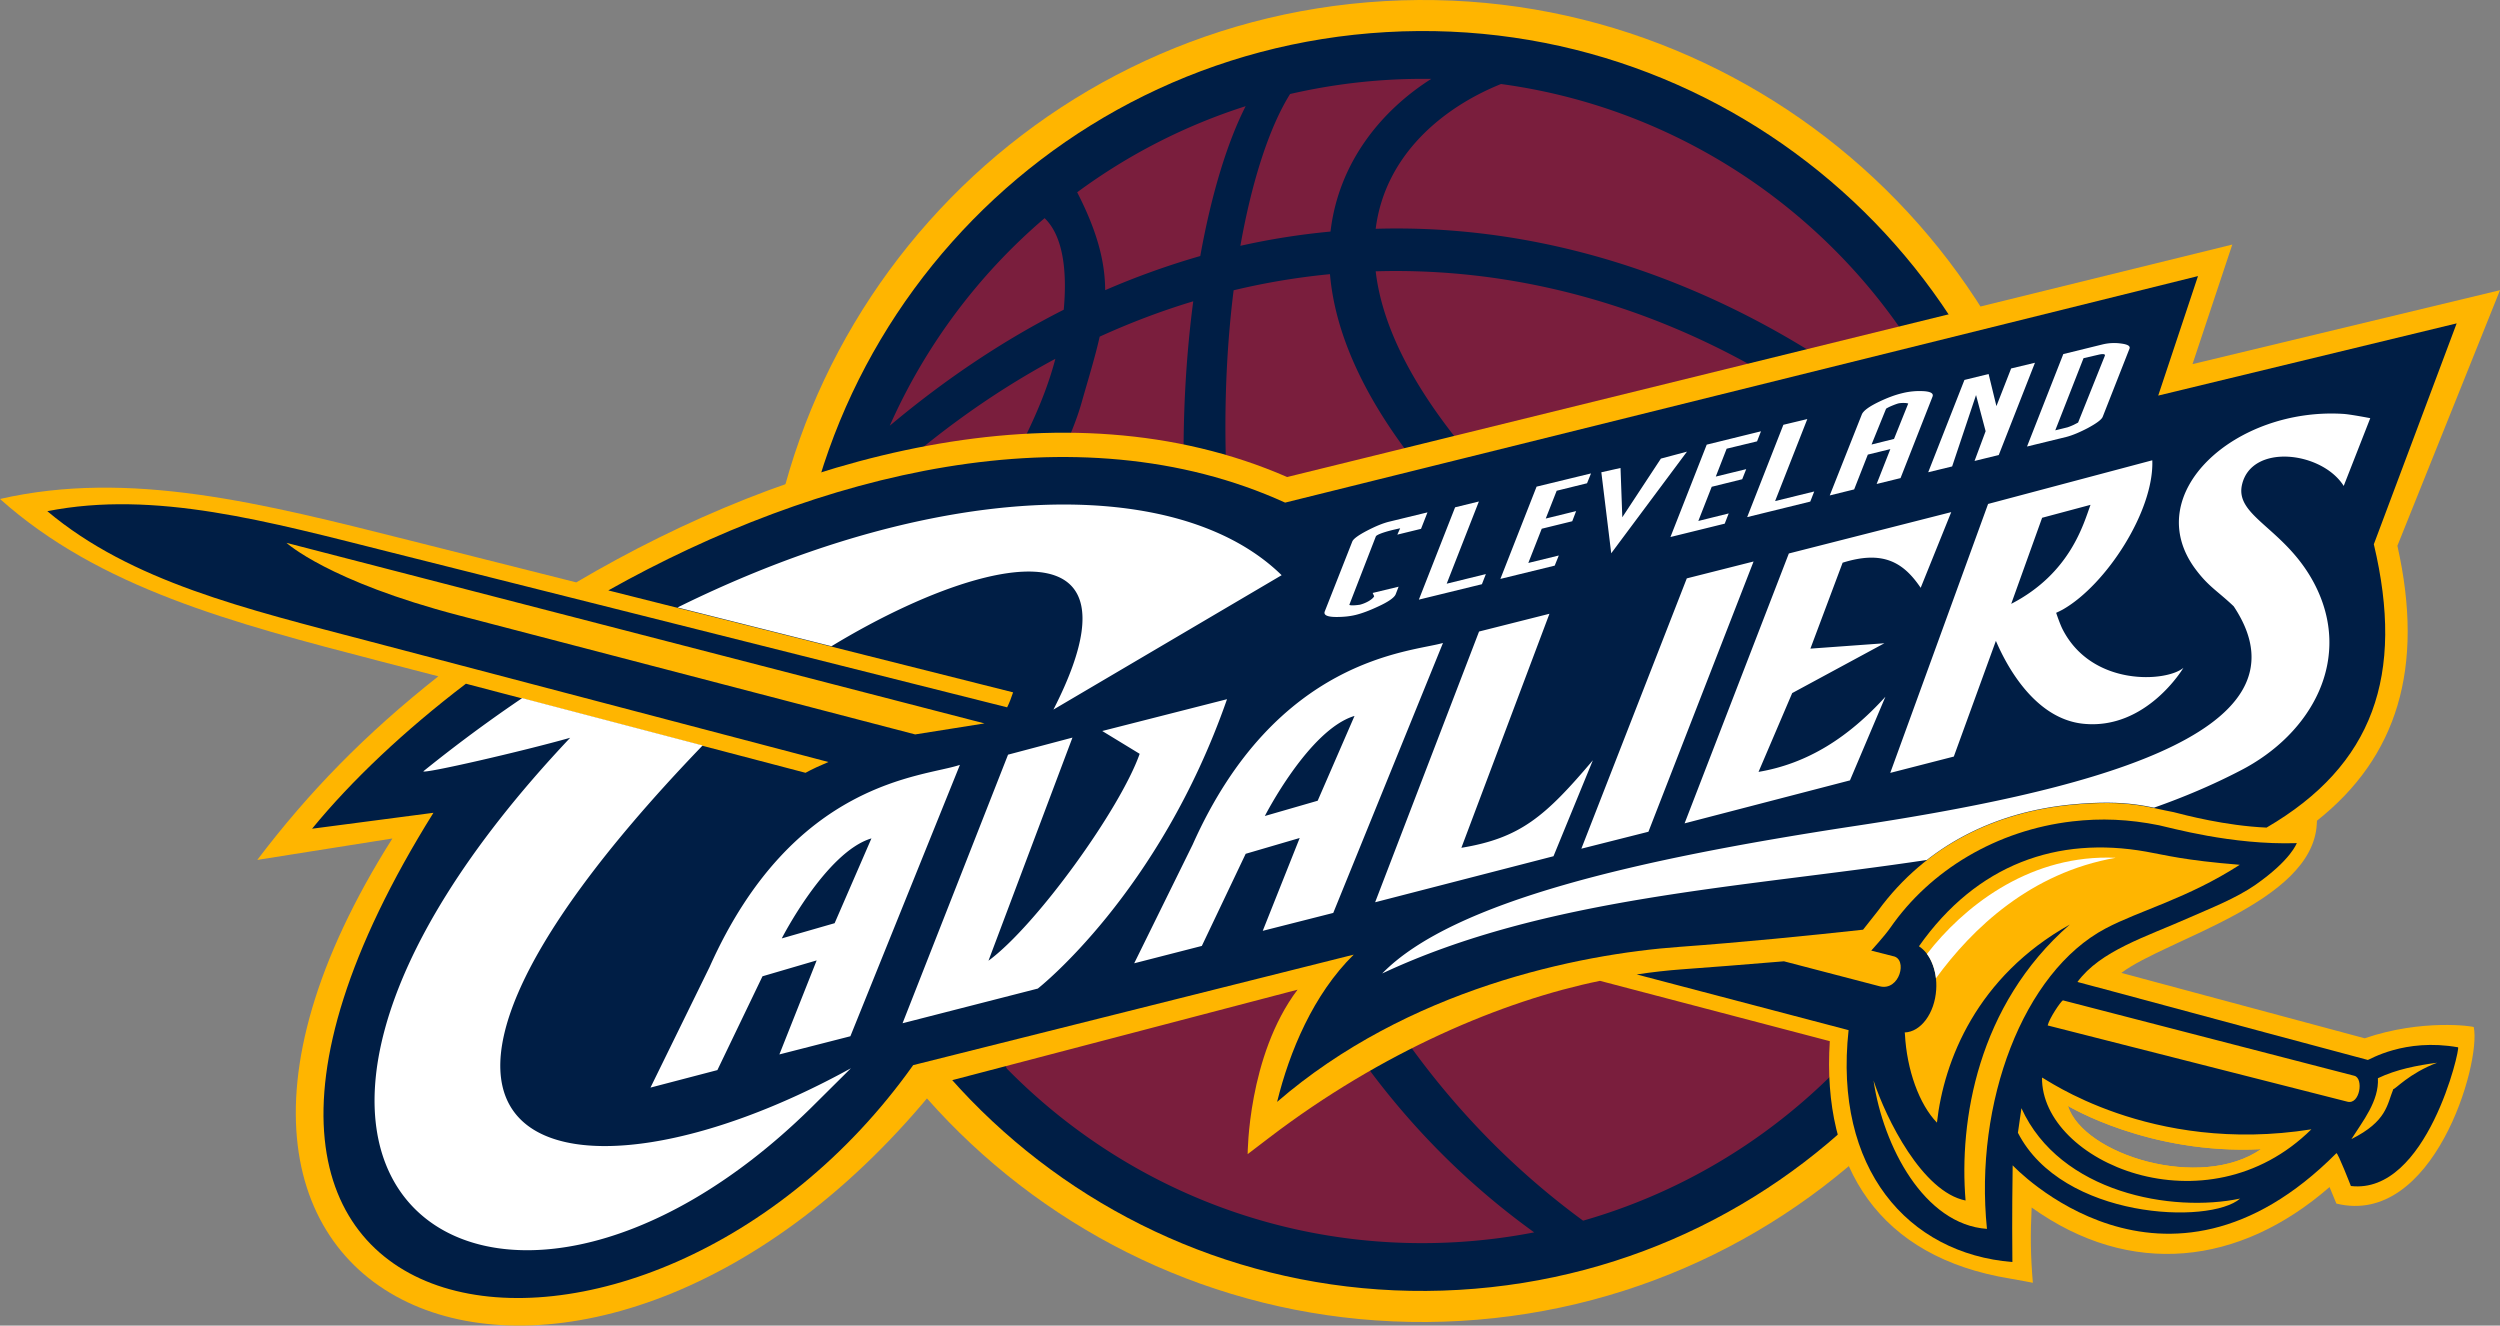
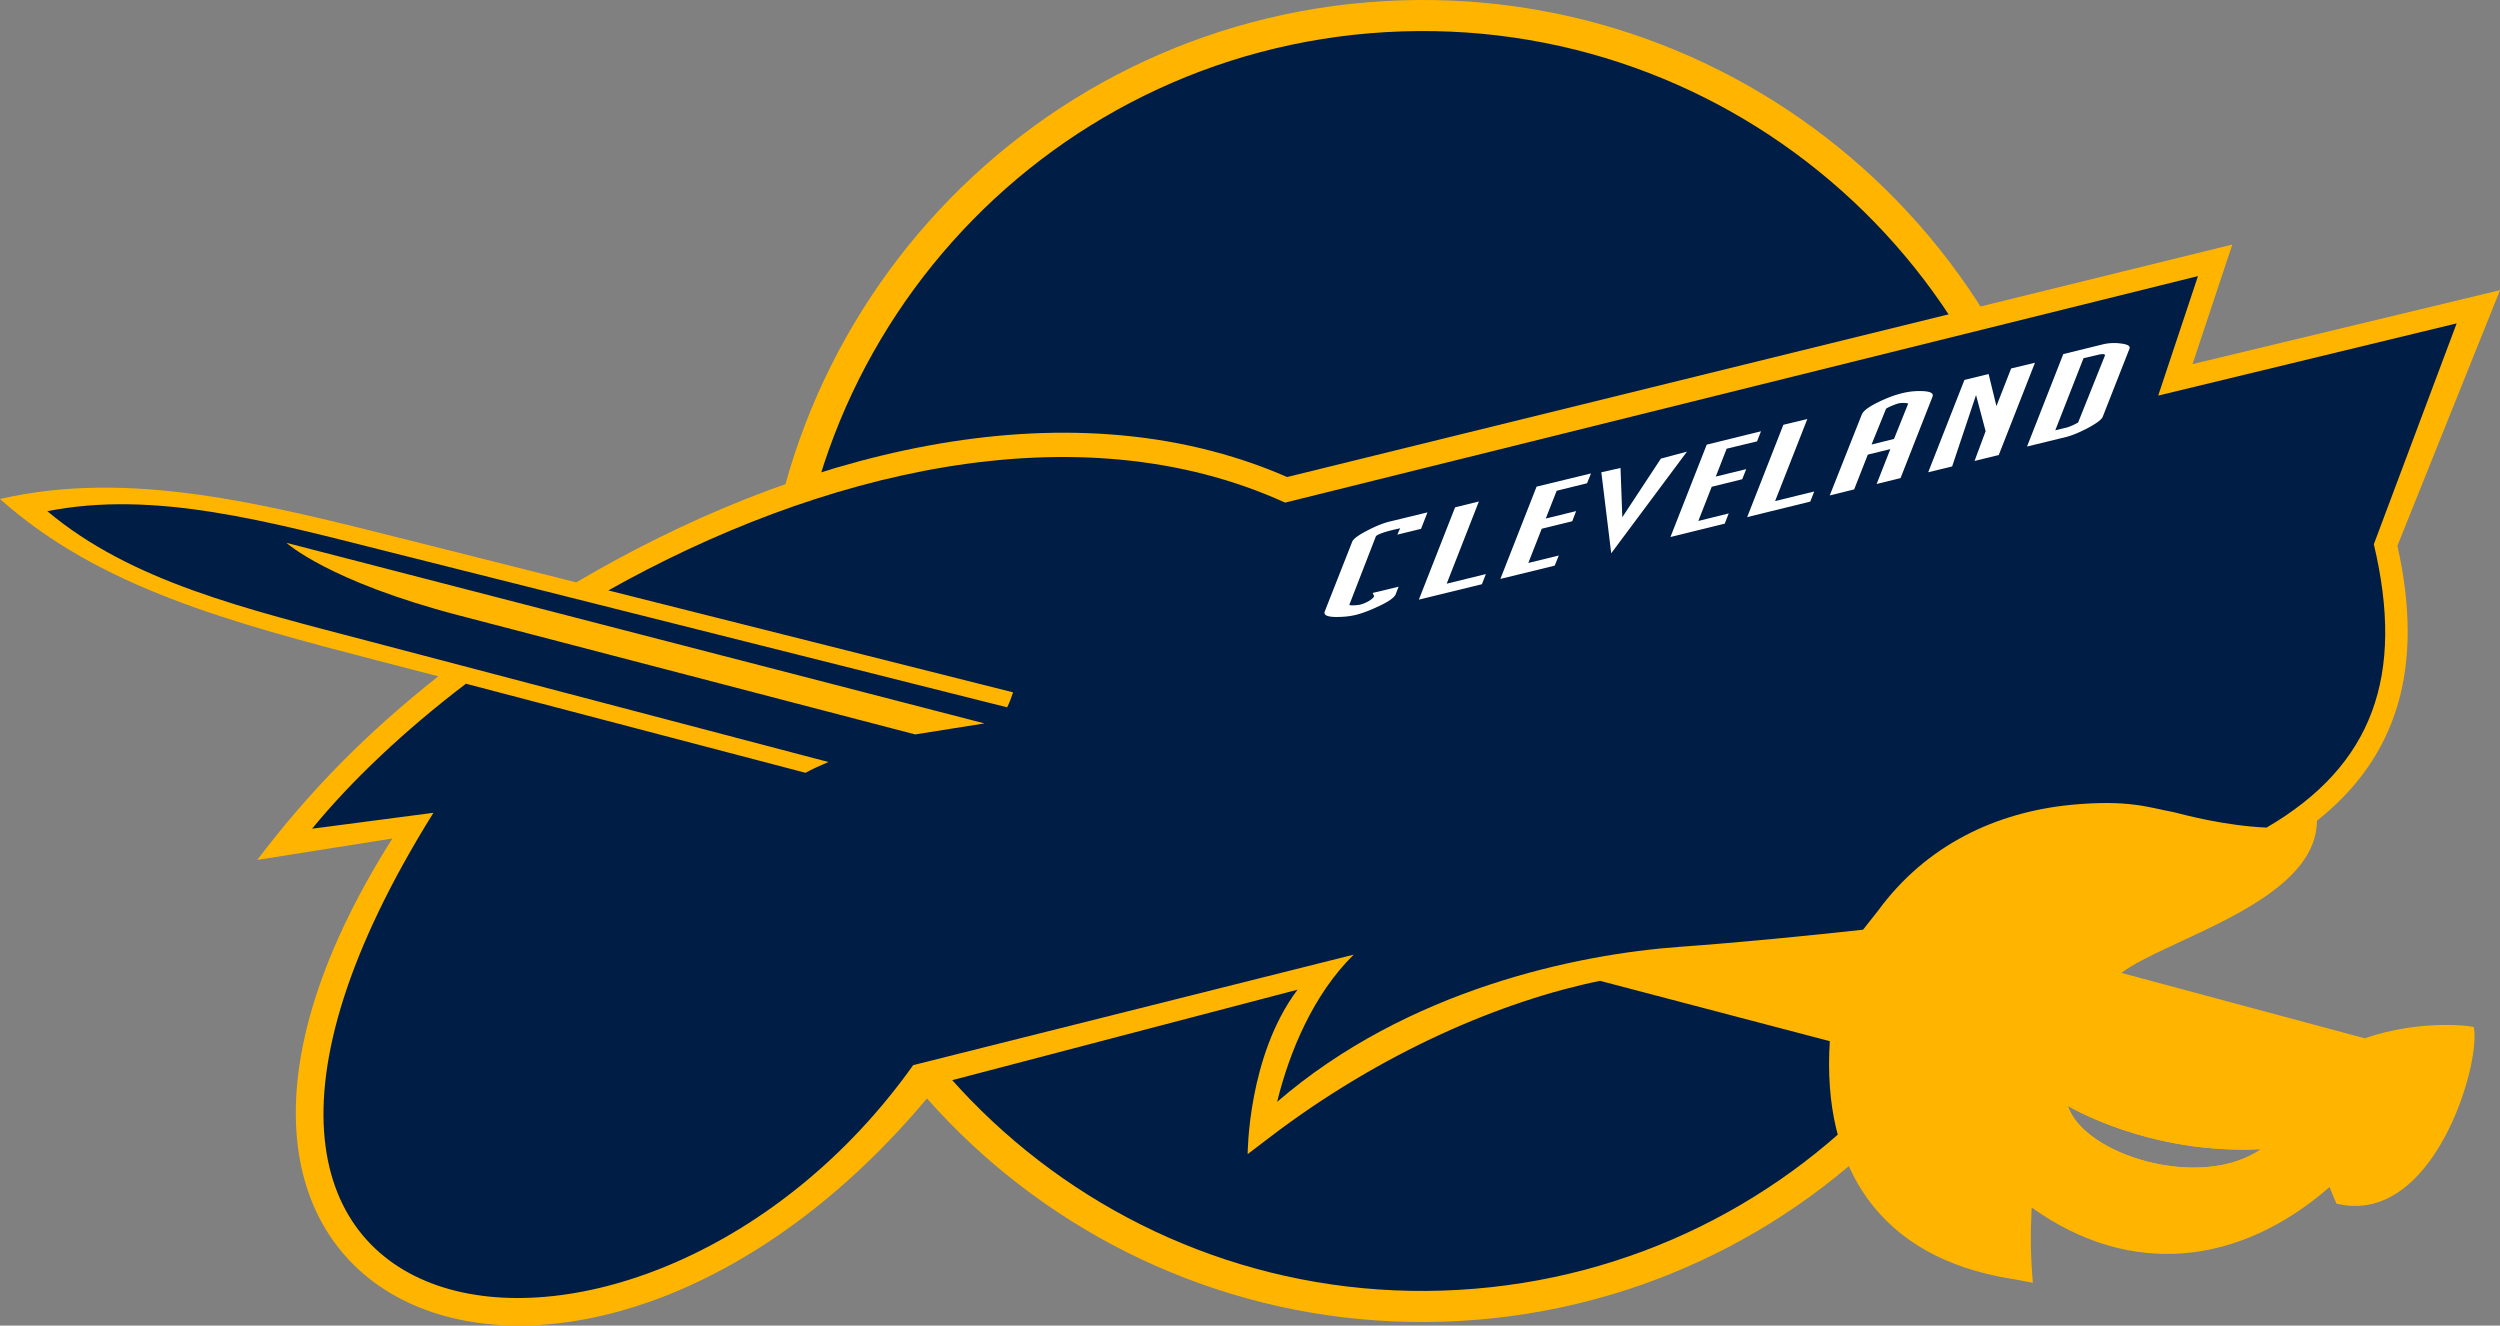
<svg xmlns="http://www.w3.org/2000/svg" xml:space="preserve" width="551.469" height="292.41">
  <rect width="100%" height="100%" fill="#808080" stroke="none" />
  <defs>
    <clipPath id="a">
-       <path d="M304.342 720.456c-19.776 8.999-44.223 2.755-63.886-8.288l38.209-9.622a10.4 10.4 0 0 0-.563-1.414l-16.869-5.161a23 23 0 0 1-2.162-1.019l-32.057 8.411c-5.823-4.44-10.793-9.137-14.52-13.689l11.455 1.503c-32.738-52.447 20.208-59.102 45.285-23.819l41.585 10.43c-3.812-3.743-6.066-9.152-7.233-13.899 12.311 10.64 28.373 13.942 38.002 14.635 5.847.424 12.306 1.069 17.308 1.619l1.416 1.794c4.571 6.248 11.201 9.303 18.218 9.991 5.462.523 7.378-.268 9.677-.688 1.07-.274 4.879-1.289 8.776-1.46 10.084 5.88 13.063 14.395 10.128 26.747l7.817 20.848c-.053-.062-19.768-4.806-28.171-6.816l3.755 11.28z" />
-     </clipPath>
+       </clipPath>
  </defs>
  <path d="M305.416.245c80.382-4.625 149.3 56.789 153.933 137.194 4.61 80.368-56.784 149.292-137.182 153.938-80.387 4.61-149.307-56.803-153.931-137.173C163.592 73.799 225.016 4.867 305.416.245" style="fill:#ffb500;fill-opacity:1;fill-rule:evenodd;stroke:none;stroke-width:2.337" />
  <path d="M321.77 284.53c-76.621 4.414-142.293-54.118-146.716-130.724-4.417-76.62 54.117-142.32 130.742-146.726 76.62-4.414 142.29 54.108 146.707 130.733 4.424 76.608-54.11 142.312-130.732 146.717" style="fill:#001e45;fill-opacity:1;fill-rule:evenodd;stroke:none;stroke-width:2.337" />
-   <path d="M421.087 216.328c-11.096-31.938-47.121-67.21-77.452-96.06-27.159-24.624-38.339-44.67-40.175-60.42 51.236-1.499 101.105 22.828 137.252 66.526.6 3.966.998 7.987 1.234 12.06 1.666 28.625-6.214 55.623-20.859 77.894m-71.878 52.937c-71.668-52.566-84.395-146.882-77.085-205.23a154 154 0 0 1 21.252-3.557c1.505 17.52 12.661 39.304 40.844 64.851 30.854 29.33 68.924 68.107 79.574 101.005-16.312 20.259-38.702 35.516-64.585 42.931m-28.06 4.742c-38.495 2.204-74.001-12.769-99.048-38.283-13.472-26.622-16.08-68.452-6.987-96.371 4.856-14.947 19.06-35.215 23.42-50.355 1.577-5.571 3.054-10.294 4.043-14.737 6.819-3.105 13.703-5.709 20.637-7.796-7.87 59.699 3.685 153.857 75.205 205.38a129 129 0 0 1-17.27 2.162M185.59 153.185a128.3 128.3 0 0 1 4.714-42.79c13.568-13.01 27.834-23.379 42.498-31.247-4.704 17.942-16.741 33.532-23.574 50.33-10.958 26.888-10.633 58.071-4.447 84.26-11.037-17.676-17.92-38.273-19.19-60.553m44.838-105.062c4.375 4.214 4.922 12.58 4.22 20.196-13.011 6.583-25.834 15.073-38.378 25.59a129.06 129.06 0 0 1 34.158-45.786m44.347-24.7c-3.98 7.811-7.527 19.225-10.009 33.052a173 173 0 0 0-20.978 7.534c-.04-6.298-1.73-12.927-6.176-21.593a128.2 128.2 0 0 1 37.163-18.994m31.623-5.815c3.108-.185 6.226-.234 9.324-.206-10.747 6.8-20.405 18.181-22.23 33.68a158 158 0 0 0-19.88 3.143c2.603-14.683 6.515-26.388 10.964-33.488a131 131 0 0 1 21.822-3.129m129.574 88.676C398.9 70.193 351.994 49.028 303.46 50.469c2.06-16.285 14.818-26.771 27.647-31.936 49.003 6.637 89.821 41.106 104.864 87.75" style="fill:#7a1e3d;fill-opacity:1;fill-rule:evenodd;stroke:none;stroke-width:2.337" />
  <path d="M443.387 282.037c1.693.277 5.037.93 5.037.93-.517-6.07-.562-10.511-.268-16.606 21.817 15.597 45.841 12.81 65.71-4.511l1.509 3.642c21.347 5.256 31.98-30.845 30.307-38.924-.045-.191-11.425-1.865-24.065 2.467l-53.674-14.424c9.827-7.415 42.171-15.51 43.11-32.816l.04-.756c17.649-13.982 23.81-33.65 17.743-60.648l22.633-56.381s-58.453 14.065-67.828 16.31l8.775-26.373-208.488 51.28c-49.463-21.558-109.61-4.623-156.809 23.24l-36.385-9.17c-33.042-8.328-62.112-15.77-90.734-9.229 21.901 19.55 50.9 27.247 83.896 35.803l12.797 3.318c-16.155 12.753-28.553 25.49-39.937 40.497l29.799-4.725C17.792 293.626 130.928 334.1 207.16 239.027l79.063-20.716c-11.005 14.605-11.004 36.277-11.004 36.277l4.785-3.652c24.811-18.938 51.518-30.195 72.934-34.575l50.693 13.307c-1.786 27.937 11.018 47.67 39.756 52.37m12.758-38.098s17.807 10.81 42.613 9.555c-13.346 9.238-39.143 1.286-42.613-9.555" style="fill:#ffb500;fill-opacity:1;fill-rule:evenodd;stroke:none;stroke-width:2.337" />
-   <path d="M416.986 204.646c-1.25 1.803-4.215 5.047-4.215 5.047l4.797 1.221c3.337.559 1.475 7.79-2.94 6.647l-21.11-5.51c-8.217.698-16.814 1.355-22.647 1.783-2.993.222-6.282.58-9.832 1.115l46.736 12.293c-3.334 30.513 13.061 49.29 36.133 51.149-.025-3.104-.107-9.643.06-21.332 0 0 33.264 35.68 71.409-2.676.287-.255 3.197 7.24 3.197 7.24 16.812 1.947 24.209-30.528 23.639-30.598-11.822-2.108-19.638 2.81-19.893 2.79-.187-.01-41.062-11.018-56.144-15.087l-7.918-2.115c5.094-6.91 14.94-9.874 24.795-14.244 4.262-1.897 10.134-4.156 14.513-7.215 7.904-5.54 9.03-9.166 9.088-9.166-14.43.463-28.04-3.467-30.431-3.947-6.647-1.336-12.775-1.585-19.07-.854-16.707 1.941-31.34 10.733-40.167 23.46m35.4 36.637s19.892 13.39 50.616 11.836c-16.53 11.442-46.317 1.592-50.616-11.836" style="fill:#001e45;fill-opacity:1;fill-rule:nonzero;stroke:none;stroke-width:2.337" />
  <path d="M101.238 135.75c-28.814-7.518-38.044-16.004-38.044-16.004l153.97 39.83-15.29 2.428zm440.67-64.417-65.833 15.93L484.85 60.9l-201.37 49.97c-46.211-21.03-103.344-6.438-149.294 19.368l89.29 22.485c-.39 1.188-.83 2.349-1.315 3.305L86.57 121.927c-27.582-6.937-52.396-13.851-76.134-9.166 18.52 15.552 43.577 21.482 71.1 28.718l101.204 26.61c-1.847.77-3.58 1.573-5.053 2.382l-74.911-19.653C89.168 161.19 77.552 172.17 68.84 182.805l26.771-3.512c-76.505 122.562 47.224 138.114 105.826 55.662l97.177-24.374c-8.906 8.747-14.173 21.387-16.9 32.483 28.772-24.867 66.305-32.581 88.806-34.203 13.667-.99 28.76-2.496 40.447-3.783l3.312-4.193c10.682-14.598 26.173-21.74 42.57-23.347 12.765-1.223 17.242.626 22.615 1.607 2.5.64 11.402 3.013 20.508 3.412 23.566-13.74 30.527-33.64 23.666-62.505z" style="fill:#001e45;fill-opacity:1;fill-rule:nonzero;stroke:none;stroke-width:2.337" />
  <path d="M450.443 237.695c-.222 18.579 36.21 34.336 59.418 11.418-35.7 5.665-58.95-11.418-59.418-11.418m5.702 6.244s17.807 10.81 42.613 9.555c-13.346 9.238-39.143 1.286-42.613-9.555m63.198-6.634c2.094.537 1.224 6.426-1.52 5.718L451.689 226.2c.38-1.59 2.785-5.16 3.353-5.538zm-25.195 27.084c-6.671 5.814-39.236 4.578-49.02-14.512l.775-5.424c8.504 18.711 33.292 23.102 48.245 19.936m43.465-29.969c-6.195 2.337-9.312 5.95-9.665 5.803-1.414 3.444-1.386 7.109-9.259 11.05 2.484-3.913 6.13-8.419 5.847-13.432 4.08-1.953 8.63-2.825 13.077-3.42m-114.317-25.684c2.48 1.587 4.08 5.322 3.807 9.556-.336 5.263-3.405 9.343-6.952 9.455.028.13.051.215.051.341.412 7.927 3.16 15.527 7.065 19.55 1.512-13.642 8.777-32.213 29.311-43.697-20.42 17.812-24.453 43.39-22.997 60.878-9.535-1.916-17.517-17.991-20.298-26.455 2.136 14.486 11.154 31.746 25.018 32.711-2.846-27.82 7.975-56.64 26.174-66.272 7.498-3.968 18.029-6.59 29.594-14.04-12.395-1-16.297-2.133-20.703-2.911-19.454-3.438-37.247 2.687-50.07 20.884" style="fill:#ffb500;fill-opacity:1;fill-rule:nonzero;stroke:none;stroke-width:2.337" />
  <path d="m435.89 87.142-5.272 15.75-5.281 1.284 7.992-20.364 5.333-1.309 1.724 7.083 3.246-8.307 5.256-1.26-7.988 20.357-5.34 1.304 2.443-6.565zm-15.741 1.75c-.75-.023-1.225.054-1.412.105-.264.064-.885.279-1.867.71-.437.209-.701.356-.827.459l-3.204 7.892 4.959-1.234 3.138-7.815s-.406-.117-.787-.117m-3.162 10.175-4.968 1.215-3.013 7.677-5.386 1.33 7.062-17.833c.332-.876 1.753-1.844 3.875-2.86 1.748-.837 3.456-1.484 5.096-1.875a15.8 15.8 0 0 1 4.553-.441c1.537.074 2.386.441 2.084 1.215l-7.055 17.968-5.272 1.297zm-23.596-5.363 5.28-1.264-7.105 18.094 8.63-2.12-.871 2.232-13.919 3.424zm-16.91 4.382 11.972-2.947-.867 2.22-6.709 1.622-2.395 6.146 6.712-1.64-.886 2.23-6.726 1.662-2.954 7.542 6.7-1.662-.876 2.255-11.972 2.947zm-37.53 9.263 12.007-2.916-.876 2.17-6.698 1.653-2.411 6.132 6.7-1.645-.856 2.24-6.73 1.65-2.961 7.549 6.723-1.645-.9 2.236-11.985 2.93zm-17.975 4.56 5.248-1.286-7.101 18.134 8.64-2.122-.868 2.237-13.911 3.402zm-21.974 23.747c-1.304.315-2.718.444-4.176.444-1.879 0-2.926-.348-2.601-1.22l6.071-15.417c.243-.637 1.524-1.493 3.235-2.39 1.766-.916 3.379-1.61 4.844-1.98l8.51-2.068-1.422 3.634-5.228 1.279.626-1.41-1.453.332c-1.423.341-2.435.664-3.115.951-.594.26-.771.421-.82.575l-5.822 15.017s-.032.157.919.133c.726-.03 1.161-.112 1.378-.133a8 8 0 0 0 2.017-.832c.704-.435 1.05-.79 1.157-1.056l-.33-.718 5.723-1.38-.647 1.675c-.313.792-1.818 1.769-3.93 2.725-1.819.855-3.492 1.488-4.936 1.839m148.133-37.157 8.002-20.391 8.62-2.122a10.8 10.8 0 0 1 4.132-.206c1.288.164 2.087.49 1.853 1.124l-5.905 15.024c-.253.668-1.507 1.528-3.265 2.482-1.762.925-3.405 1.626-4.825 1.99zm15.898-20.282-3.433.795-6.235 15.916 2.69-.663c.122-.042.533-.164 1.374-.547l.972-.505 5.896-14.725c.208-.519-.785-.381-1.264-.27m-109.799 25.959 4.232-.947.395 10.871 8.511-12.939 5.751-1.533-16.706 22.418z" style="fill:#fff;fill-opacity:1;fill-rule:evenodd;stroke:none;stroke-width:2.337" />
  <g clip-path="url(#a)" transform="matrix(2.337 0 0 -2.337 -427.733 1794.497)">
    <path d="M282.458 700.885c12.439 24.31-20.705 9.564-33.372-3.658-36.962-38.565-12.65-45.034 14.261-30.193l-3.795-3.768c-29.91-29.377-62.542-7.246-22.705 34.96-4.519-1.281-13.849-3.426-13.862-3.165 32.454 26.196 68.063 31.193 81.015 18.51zm121.79 21.11c-2.057 3.273-8.728 4.057-9.606.089-.655-2.982 4.05-4.066 6.803-9.253 3.742-7.083-.168-14.223-6.962-17.707-2.631-1.367-5.348-2.511-8.127-3.491a521 521 0 0 1-7.58-2.068c-2.697-.747-3.524-1.225-13.83-2.866-17.52-2.642-36.016-3.472-51.456-10.722 6.713 6.877 24.434 10.816 43.975 13.824 21.518 3.218 44.566 8.572 36.396 20.837-1.541 1.463-2.371 1.849-3.601 3.5-5.324 7.15 3.79 15.322 14.006 14.654.699-.053 2.488-.4 2.488-.4zm-18.068 2.422-15.499-4.121-9.235-25.385 6 1.541 3.971 10.92c.455-1.02 3.098-7.3 8.26-7.824 5.958-.603 9.441 5.281 9.441 5.281-1.566-1.343-8.608-1.813-11.396 3.62-.278.542-.616 1.572-.616 1.572s.425.195.64.318c4.1 2.344 8.616 9.324 8.434 14.078m-5.83-4.204c-.653-1.753-1.878-6.454-7.487-9.347l2.918 8.125zm-13.148-.688-15.328-3.904-9.84-25.474 15.61 4.058 3.345 7.893c-3.466-3.817-7.321-6.308-11.976-7.092l3.178 7.438 8.7 4.703-6.982-.507 3.042 8.111c3.818 1.199 5.745.035 7.368-2.37zm-18.657-4.66-6.303-1.594-9.953-25.515 6.332 1.6zm-19.267-4.934-6.645-1.677-9.809-25.554 16.836 4.345 3.715 9.056c-4.473-5.284-6.83-7.343-12.41-8.26zm-10.05-2.757c-3.047-.881-15.727-1.336-23.62-19.017l-5.525-11.218 6.384 1.639 4.138 8.696 5.1 1.493-3.489-8.764 6.656 1.69zm-20.384-5.307-11.779-3.002 3.534-2.154c-1.826-5.185-9.742-16.203-14.272-19.53l7.928 21.062-6.08-1.612-9.957-25.351 12.766 3.273s11.464 8.953 17.86 27.314m12.035-1.578-3.478-8.006-4.986-1.44s4.161 8.157 8.464 9.446m-37.247-4.62c-3.46-1.177-15.73-1.397-23.624-19.068l-5.584-11.394 6.316 1.652 4.257 8.854 5.114 1.5-3.52-8.876 6.702 1.716zm-8.351-6.94-3.475-8.005-4.99-1.436s4.167 8.162 8.465 9.441" style="fill:#fff;fill-opacity:1;fill-rule:nonzero;stroke:none" />
  </g>
-   <path d="M466.71 189.217s-1.178-.04-1.76-.043c-18.06-.081-31.941 11.025-39.888 21.258 1.028 1.38 1.742 3.276 1.983 5.37 8.008-10.997 20.882-23.311 39.666-26.585" style="fill:#fff;fill-opacity:1;fill-rule:nonzero;stroke:none;stroke-width:2.337" />
</svg>